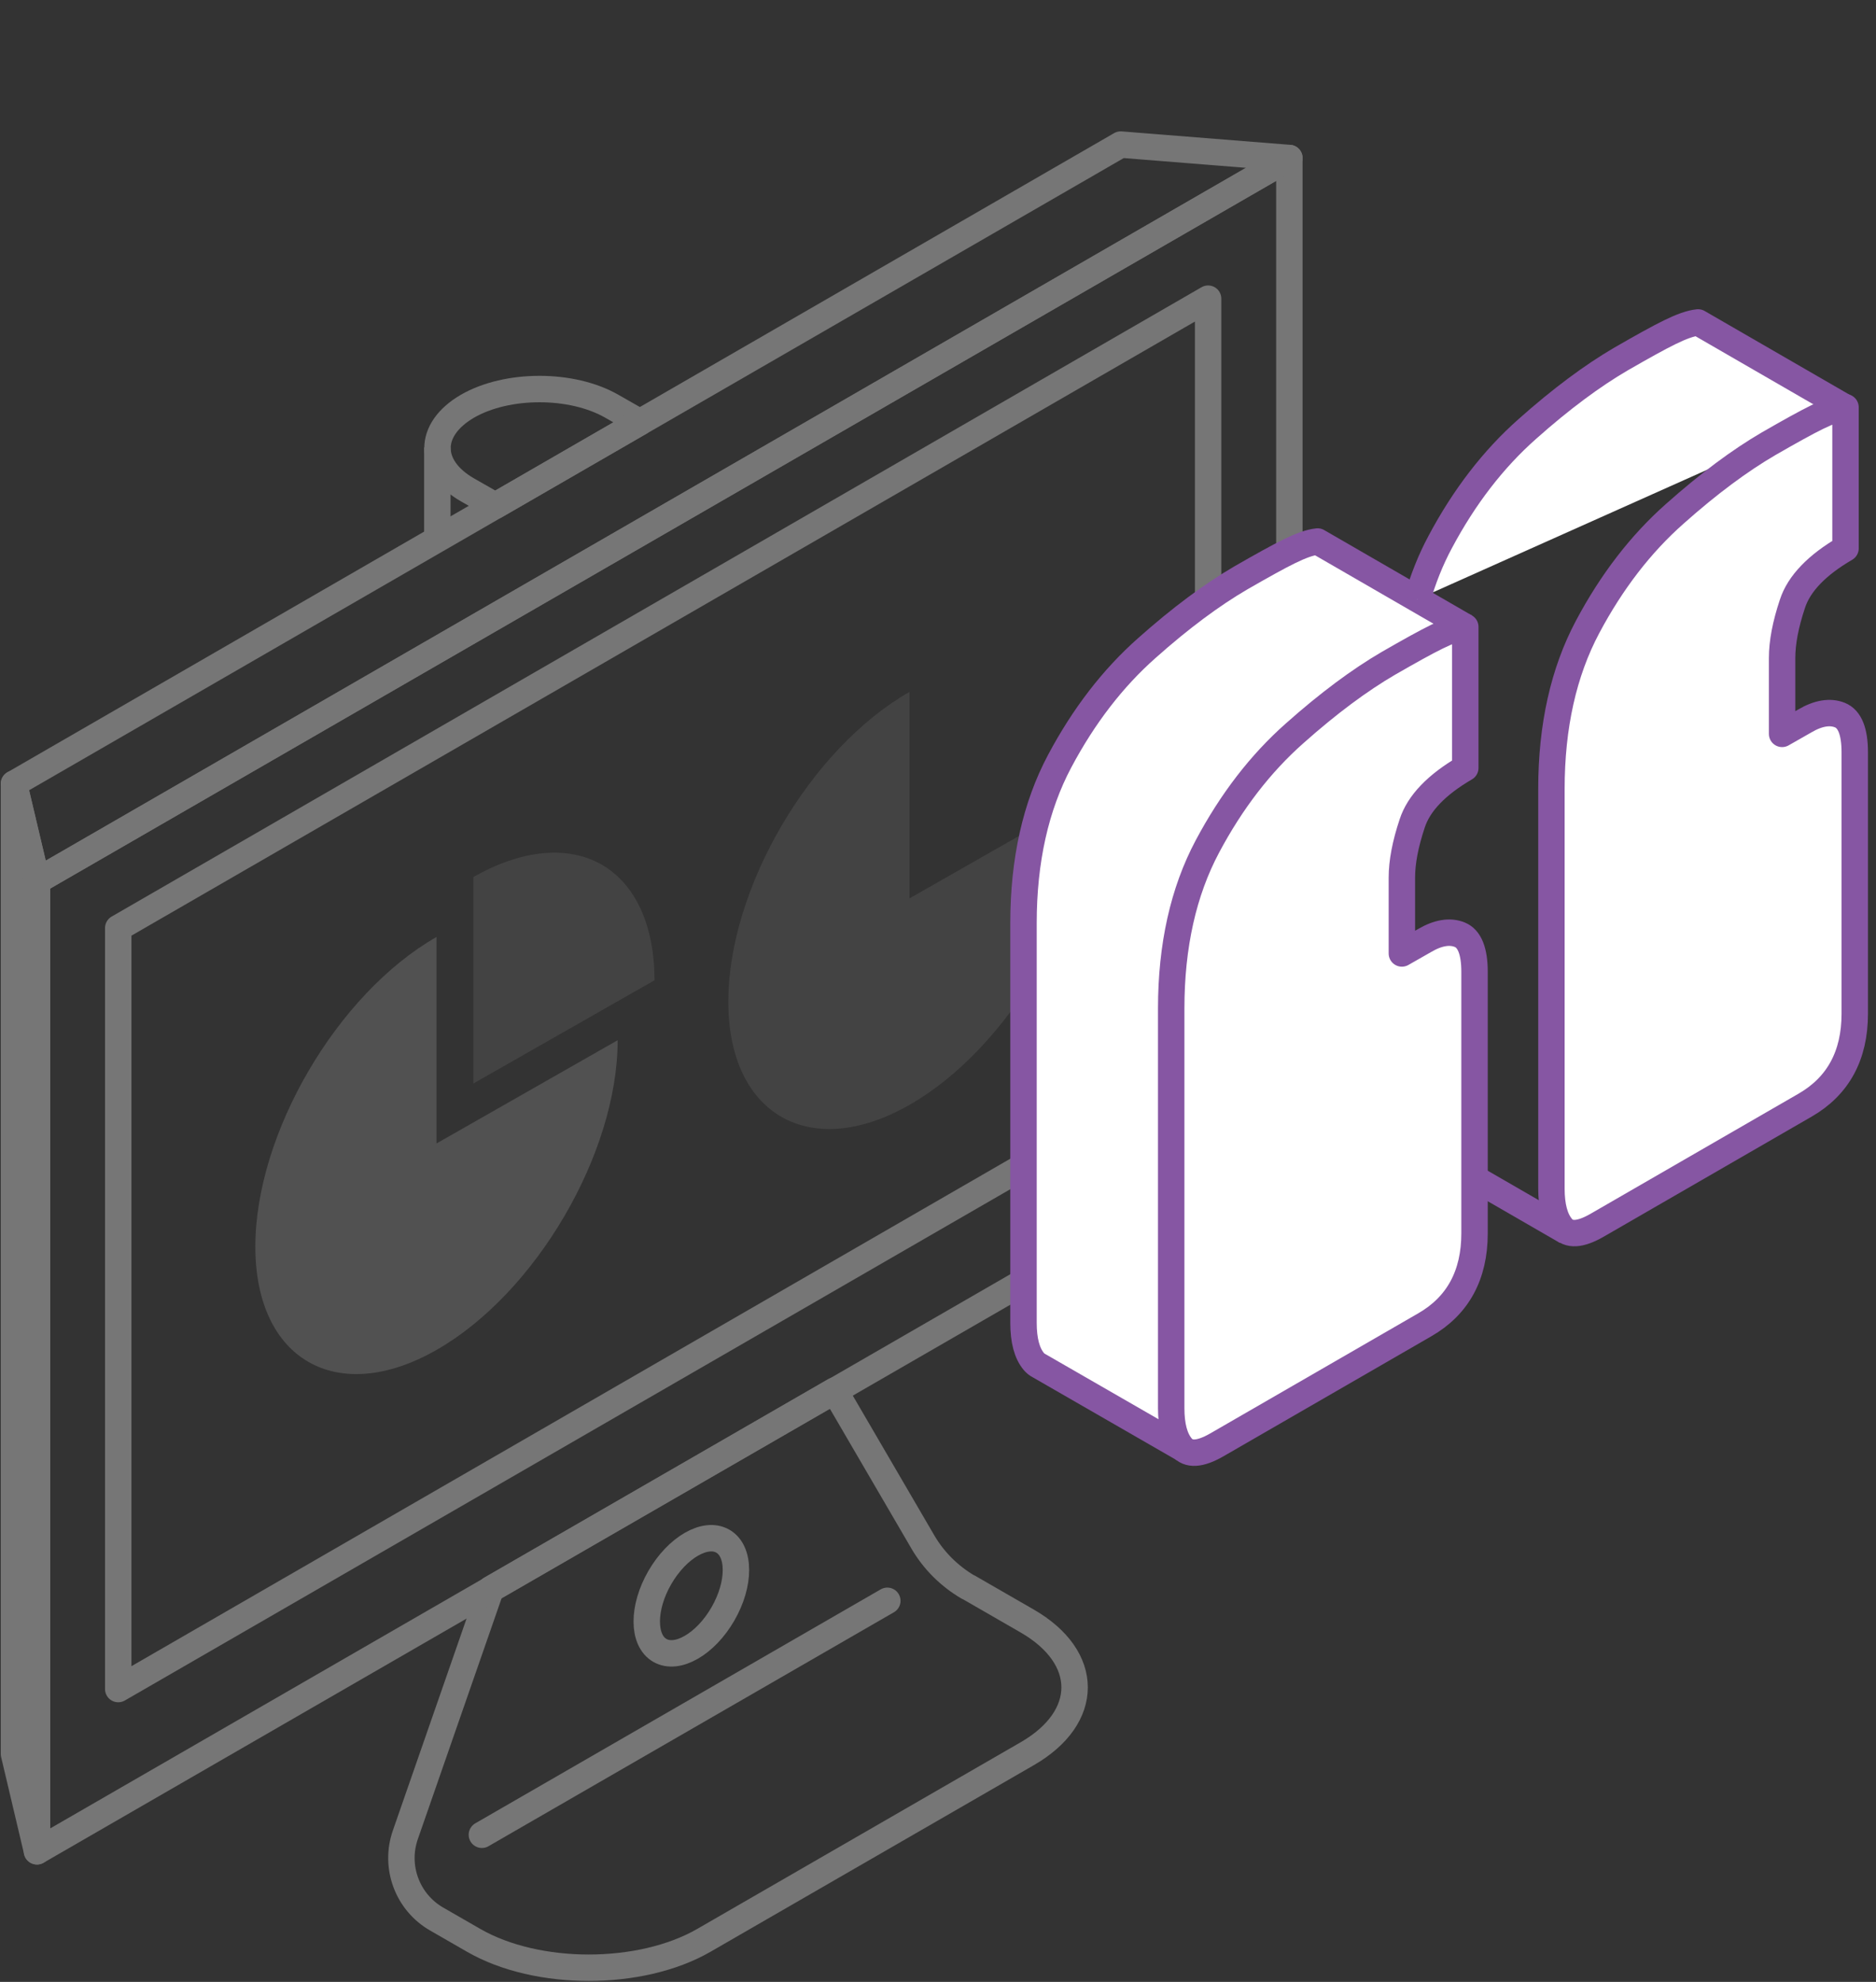
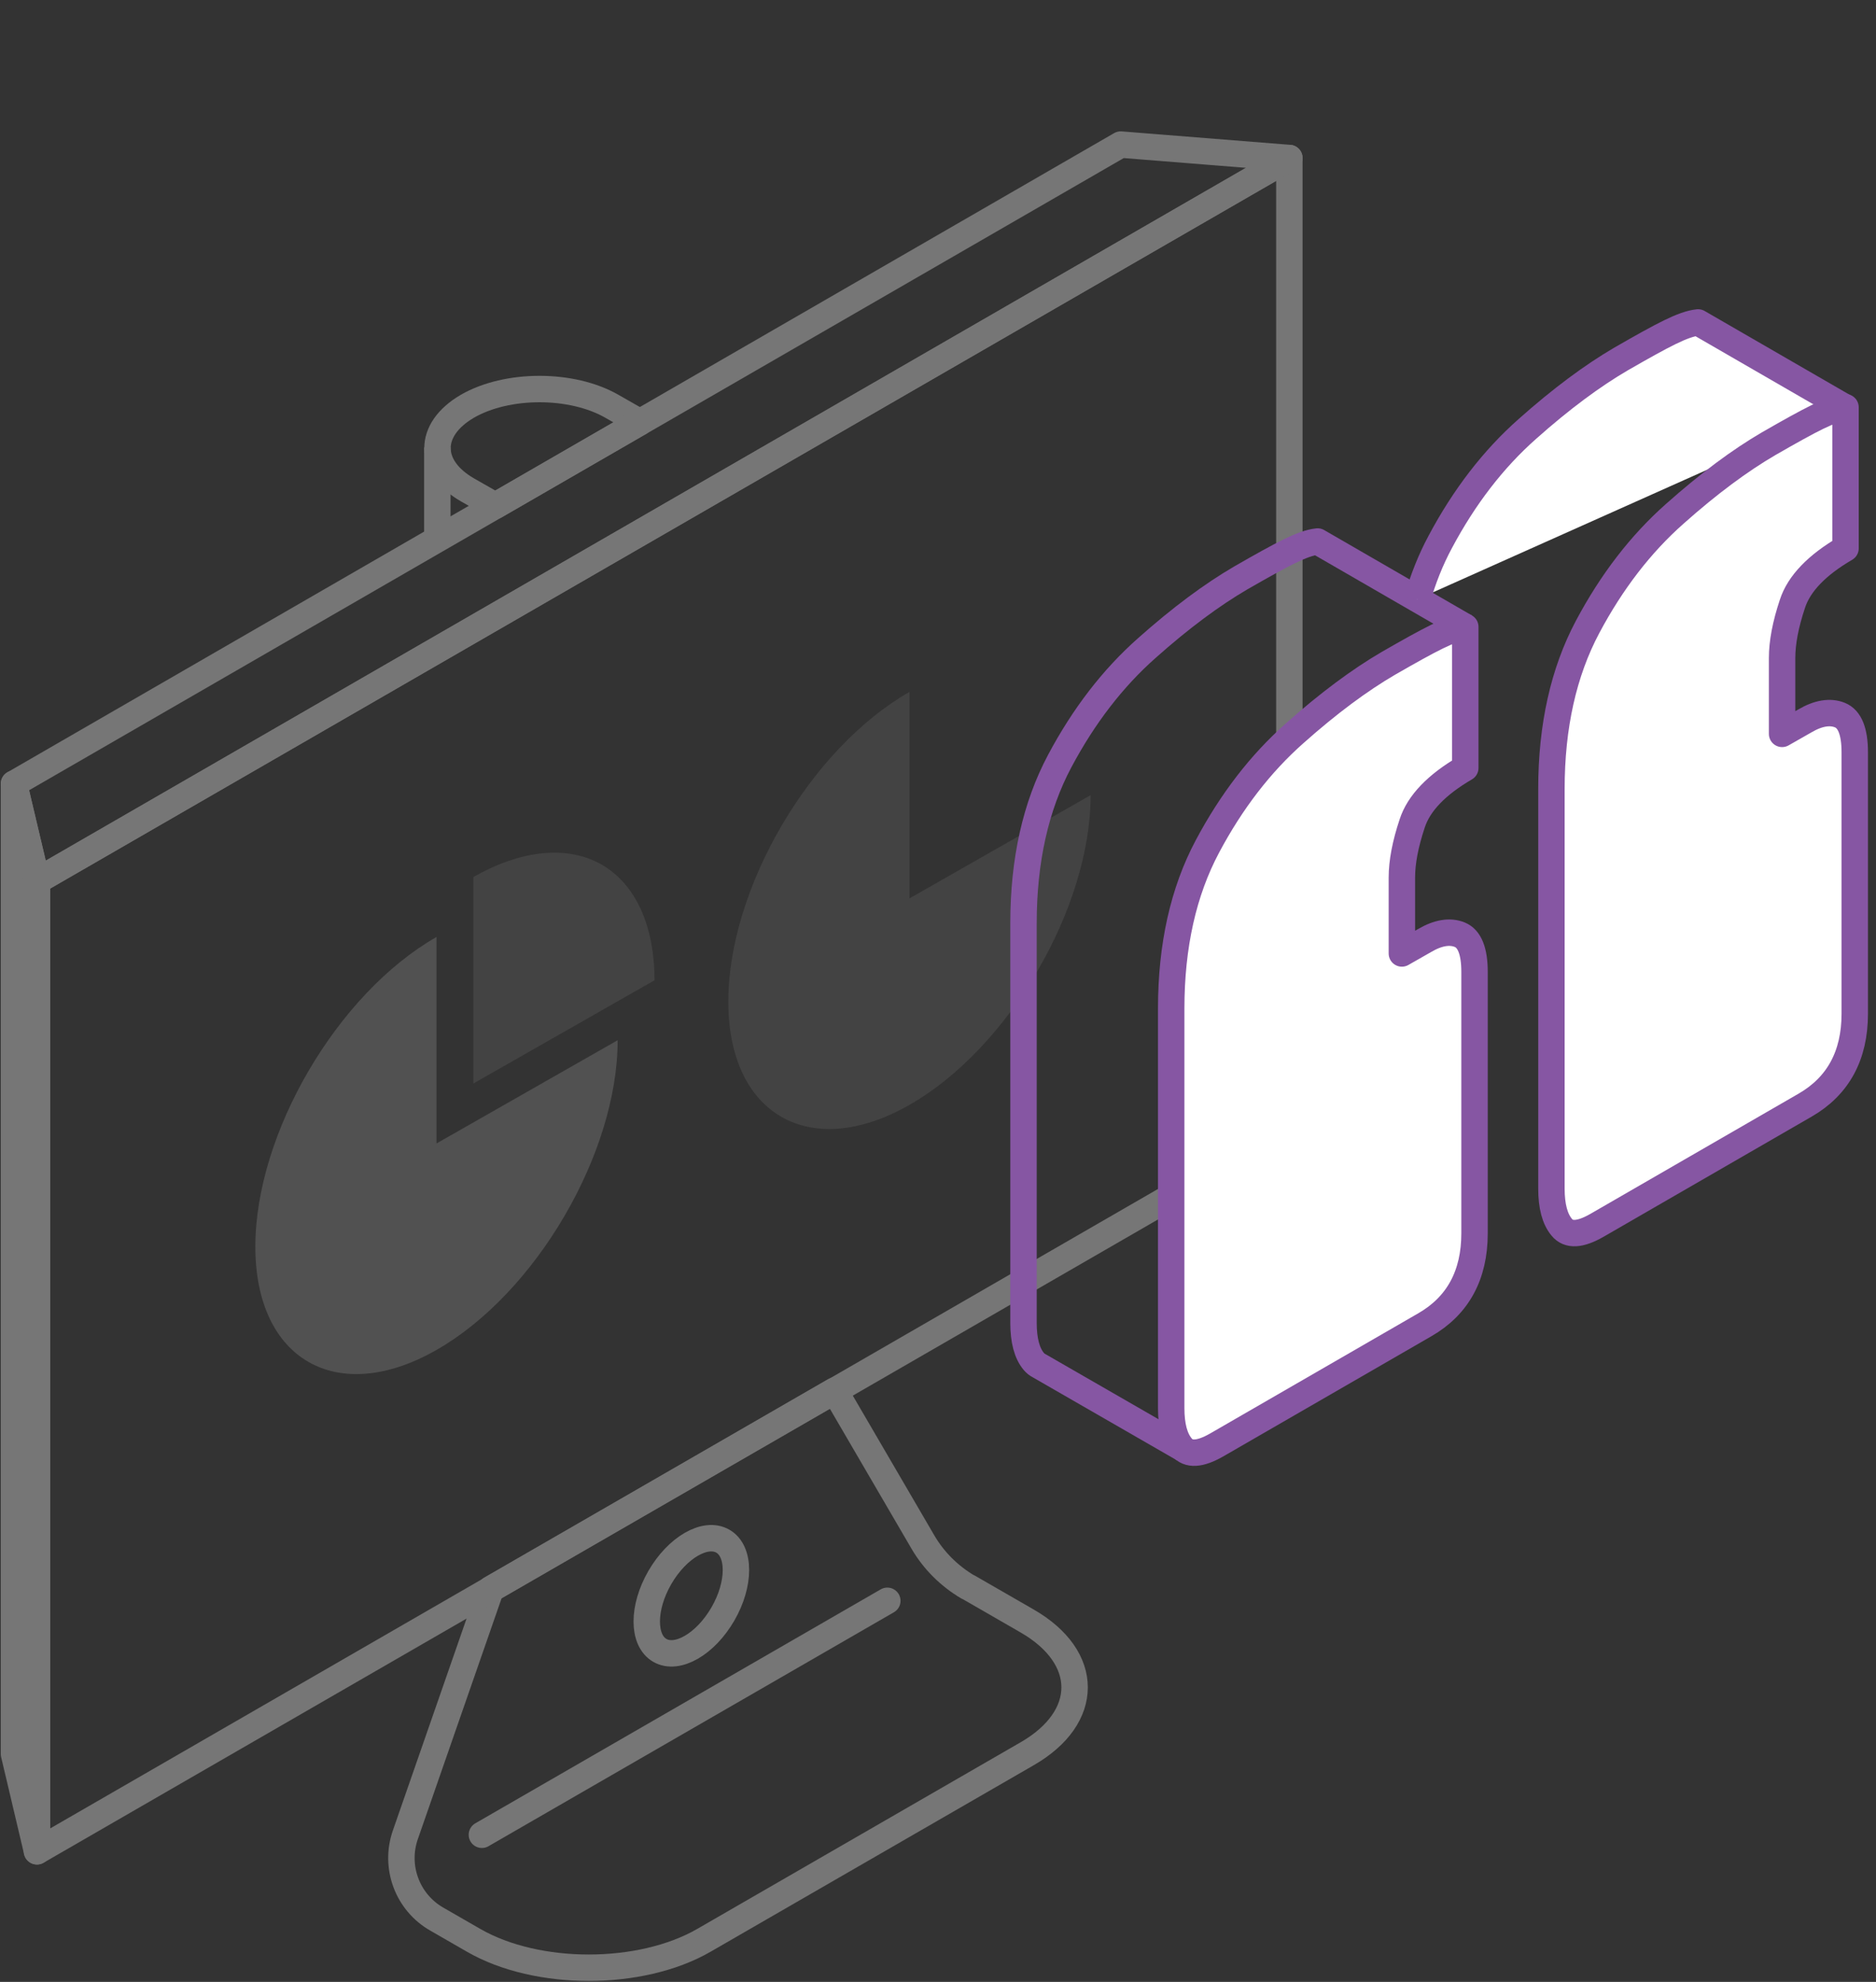
<svg xmlns="http://www.w3.org/2000/svg" fill="none" viewBox="0 0 71 75">
  <rect x="0" y="0" width="71" height="75" fill="#333333" stroke="none" />
  <path d="m36.646 60.059 2.227 1.283c2.396 1.379 2.396 3.648 0 5.026l-12.237 7.062c-2.396 1.379-6.309 1.379-8.706 0l-1.4-0.806c-1.113-0.636-1.612-1.983-1.188-3.192l3.234-9.299 13.011-7.507 3.34 5.726c0.413 0.71 1.007 1.294 1.707 1.707h0.011z" stroke="#767676" stroke-linecap="round" stroke-linejoin="round" />
  <path d="m48.798 42.701-47.399 27.358v-36.721l47.399-27.358v36.721z" stroke="#767676" stroke-linecap="round" stroke-linejoin="round" />
-   <path d="m4.475 63.919v-28.8l41.248-23.816v28.8l-41.248 23.816z" stroke="#767676" stroke-linecap="round" stroke-linejoin="round" />
  <path d="m27.359 61.078c0.659-1.141 0.658-2.375-9e-4 -2.755-0.659-0.381-1.728 0.236-2.387 1.377s-0.658 2.375 9e-4 2.755c0.659 0.381 1.728-0.236 2.387-1.377z" stroke="#767676" stroke-linecap="round" stroke-linejoin="round" />
  <path d="m18.238 69.433 15.344-8.854" stroke="#767676" stroke-linecap="round" stroke-linejoin="round" />
  <path d="m0.53 29.658 0.87 3.679v36.721l-0.87-3.679v-36.721z" stroke="#767676" stroke-linejoin="round" />
  <path d="m17.687 15.375c1.506-0.87 3.955-0.87 5.471 0l1.06 0.604-5.471 3.16-1.06-0.604c-1.506-0.87-1.506-2.28 0-3.16z" stroke="#767676" stroke-linejoin="round" />
  <path d="m42.415 5.471 6.383 0.509-47.399 27.358-0.87-3.679 41.885-24.187z" stroke="#767676" stroke-linejoin="round" />
  <path d="m16.552 16.934v3.467" stroke="#767676" stroke-linejoin="round" />
  <path d="m16.52 43.272 6.856-3.907c0 4.284-3.098 9.575-6.856 11.721s-6.856 0.377-6.856-3.907c0-4.284 3.098-9.575 6.856-11.721v7.814z" fill="#767676" opacity=".45" />
  <path d="m17.916 41.003v-7.814c1.82-1.035 3.563-1.206 4.848-0.473 1.285 0.733 2.007 2.31 2.007 4.38l-6.856 3.907z" fill="#767676" opacity=".25" />
  <path d="m34.42 33.998 6.856-3.907c0 4.284-3.098 9.576-6.856 11.721s-6.856 0.377-6.856-3.907 3.098-9.575 6.856-11.721v7.814z" fill="#767676" opacity=".25" />
-   <path d="m44.796 54.832-5.47-3.15c-0.08-0.04-0.14-0.09-0.2-0.16-0.26-0.31-0.39-0.8-0.39-1.46v-15.13c0-2.37 0.46-4.42 1.37-6.13s2.01-3.14 3.3-4.28c1.28-1.14 2.47-2.02 3.55-2.65 0.8-0.46 1.41-0.8 1.84-1.01s0.78-0.34 1.07-0.37l5.59 3.23" fill="#fff" />
  <path d="m44.796 54.832-5.47-3.15c-0.08-0.04-0.14-0.09-0.2-0.16-0.26-0.31-0.39-0.8-0.39-1.46v-15.13c0-2.37 0.46-4.42 1.37-6.13s2.01-3.14 3.3-4.28c1.28-1.14 2.47-2.02 3.55-2.65 0.8-0.46 1.41-0.8 1.84-1.01s0.78-0.34 1.07-0.37l5.59 3.23" stroke="#8656A3" stroke-linejoin="round" />
-   <path d="m59.286 46.602-3.48-2.01" stroke="#8656A3" stroke-linejoin="round" />
  <path d="m53.636 22.682c0.22-0.77 0.51-1.5 0.87-2.17 0.91-1.71 2.01-3.14 3.3-4.28 1.28-1.14 2.47-2.02 3.55-2.65 0.8-0.46 1.41-0.8 1.84-1.01s0.78-0.34 1.07-0.37l5.59 3.23" fill="#fff" />
  <path d="m53.636 22.682c0.22-0.77 0.51-1.5 0.87-2.17 0.91-1.71 2.01-3.14 3.3-4.28 1.28-1.14 2.47-2.02 3.55-2.65 0.8-0.46 1.41-0.8 1.84-1.01s0.78-0.34 1.07-0.37l5.59 3.23" stroke="#8656A3" stroke-linejoin="round" />
  <path d="m46.046 54.682c-0.63 0.36-1.07 0.39-1.33 0.07-0.26-0.31-0.39-0.8-0.39-1.46v-15.13c0-2.37 0.46-4.42 1.37-6.13s2.01-3.14 3.3-4.28c1.28-1.14 2.47-2.02 3.55-2.65 0.8-0.46 1.41-0.8 1.84-1.01s0.78-0.34 1.07-0.37v5.34c-1.08 0.63-1.76 1.33-2.01 2.1-0.26 0.78-0.39 1.46-0.39 2.05v2.87l0.86-0.49c0.51-0.3 0.96-0.37 1.33-0.22s0.56 0.62 0.56 1.41v9.89c0 1.58-0.63 2.74-1.88 3.46l-7.88 4.55zm14.39-8.31c-0.63 0.36-1.07 0.39-1.33 0.07-0.26-0.31-0.39-0.8-0.39-1.46v-15.13c0-2.37 0.46-4.42 1.37-6.13s2.01-3.14 3.3-4.28c1.28-1.14 2.47-2.02 3.55-2.65 0.8-0.46 1.41-0.8 1.84-1.01s0.78-0.34 1.07-0.37v5.34c-1.08 0.63-1.76 1.33-2.01 2.1-0.26 0.78-0.39 1.46-0.39 2.05v2.87l0.86-0.49c0.51-0.3 0.96-0.37 1.33-0.22s0.56 0.62 0.56 1.41v9.89c0 1.58-0.63 2.74-1.88 3.46l-7.88 4.55z" fill="#fff" stroke="#8656A3" stroke-linejoin="round" />
</svg>